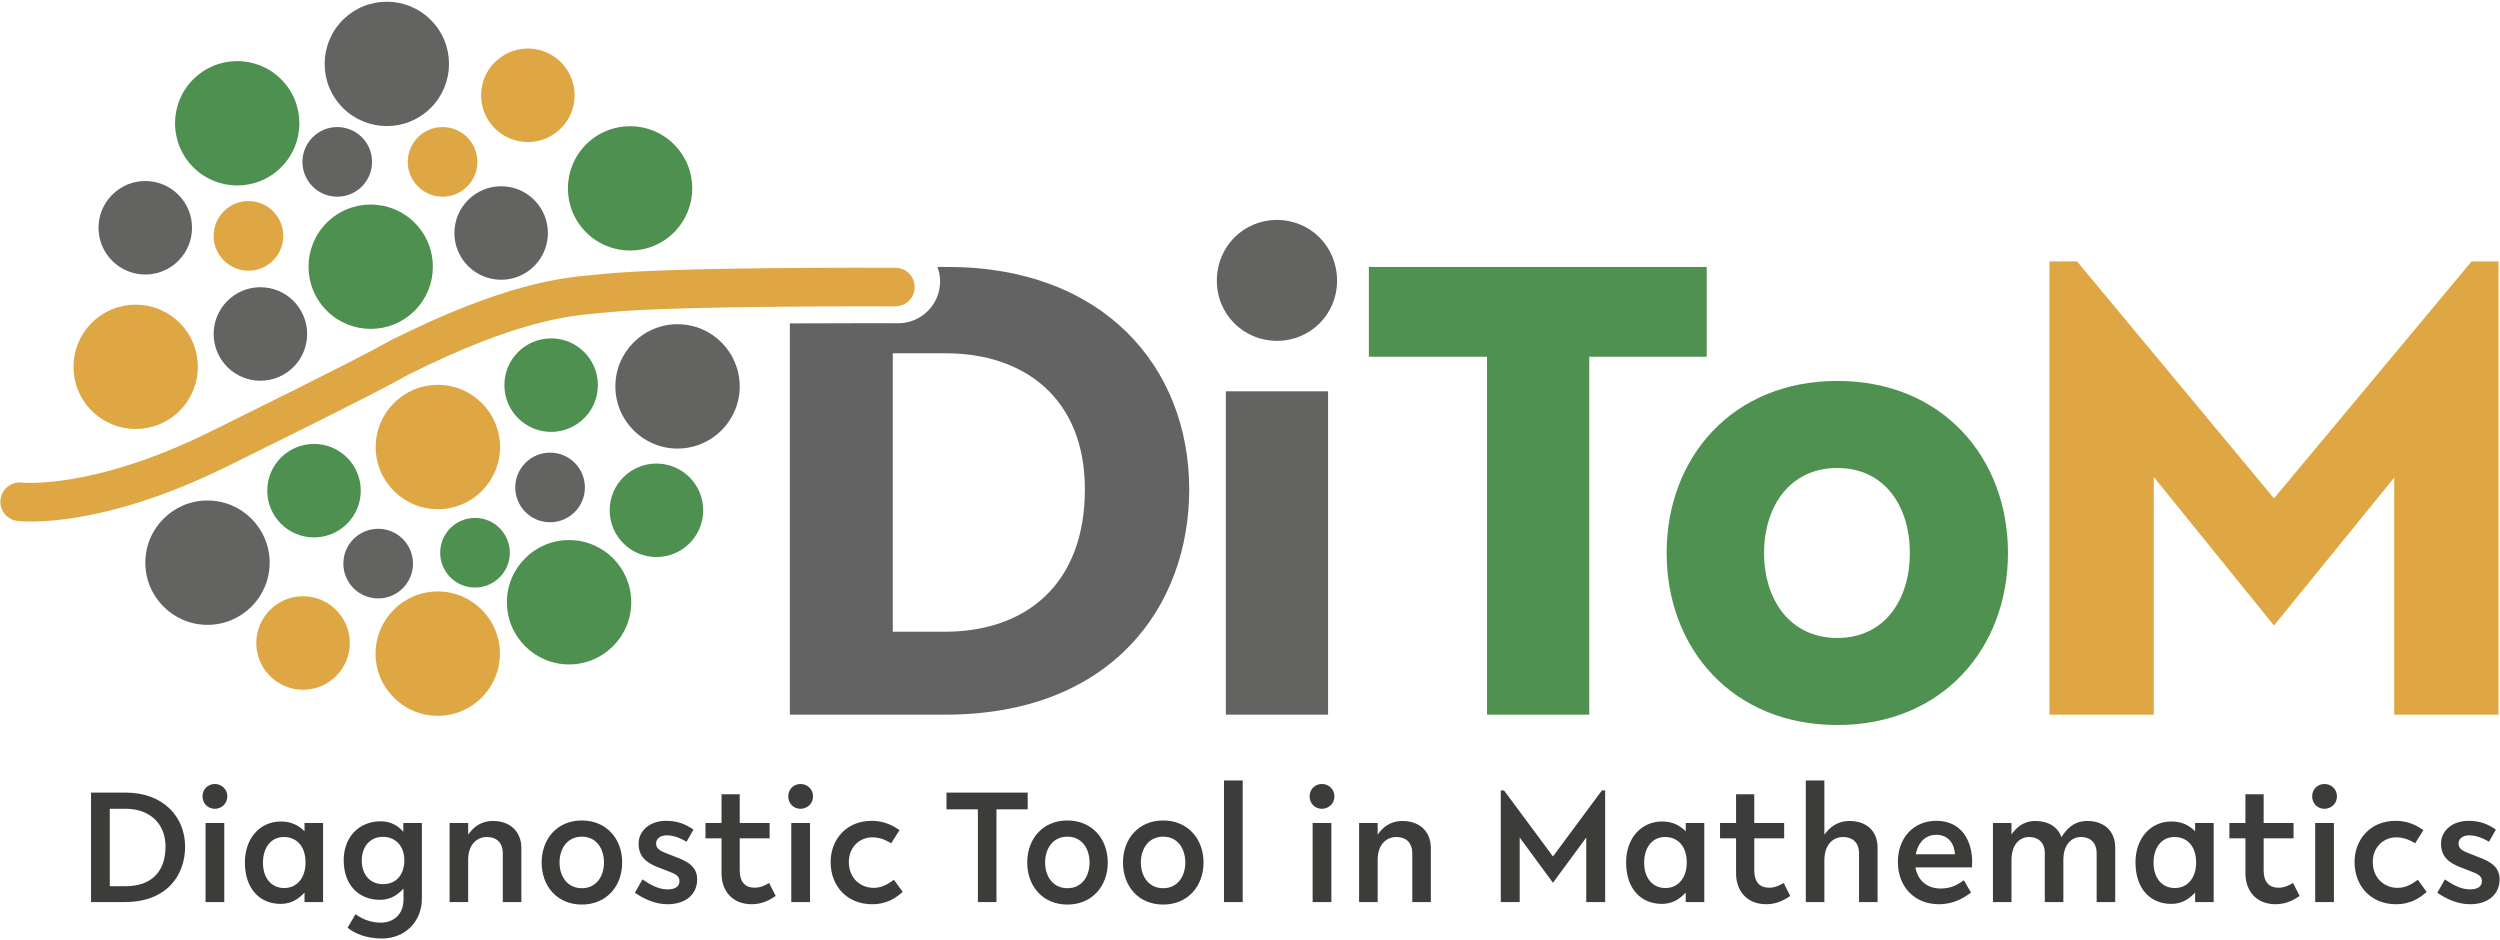
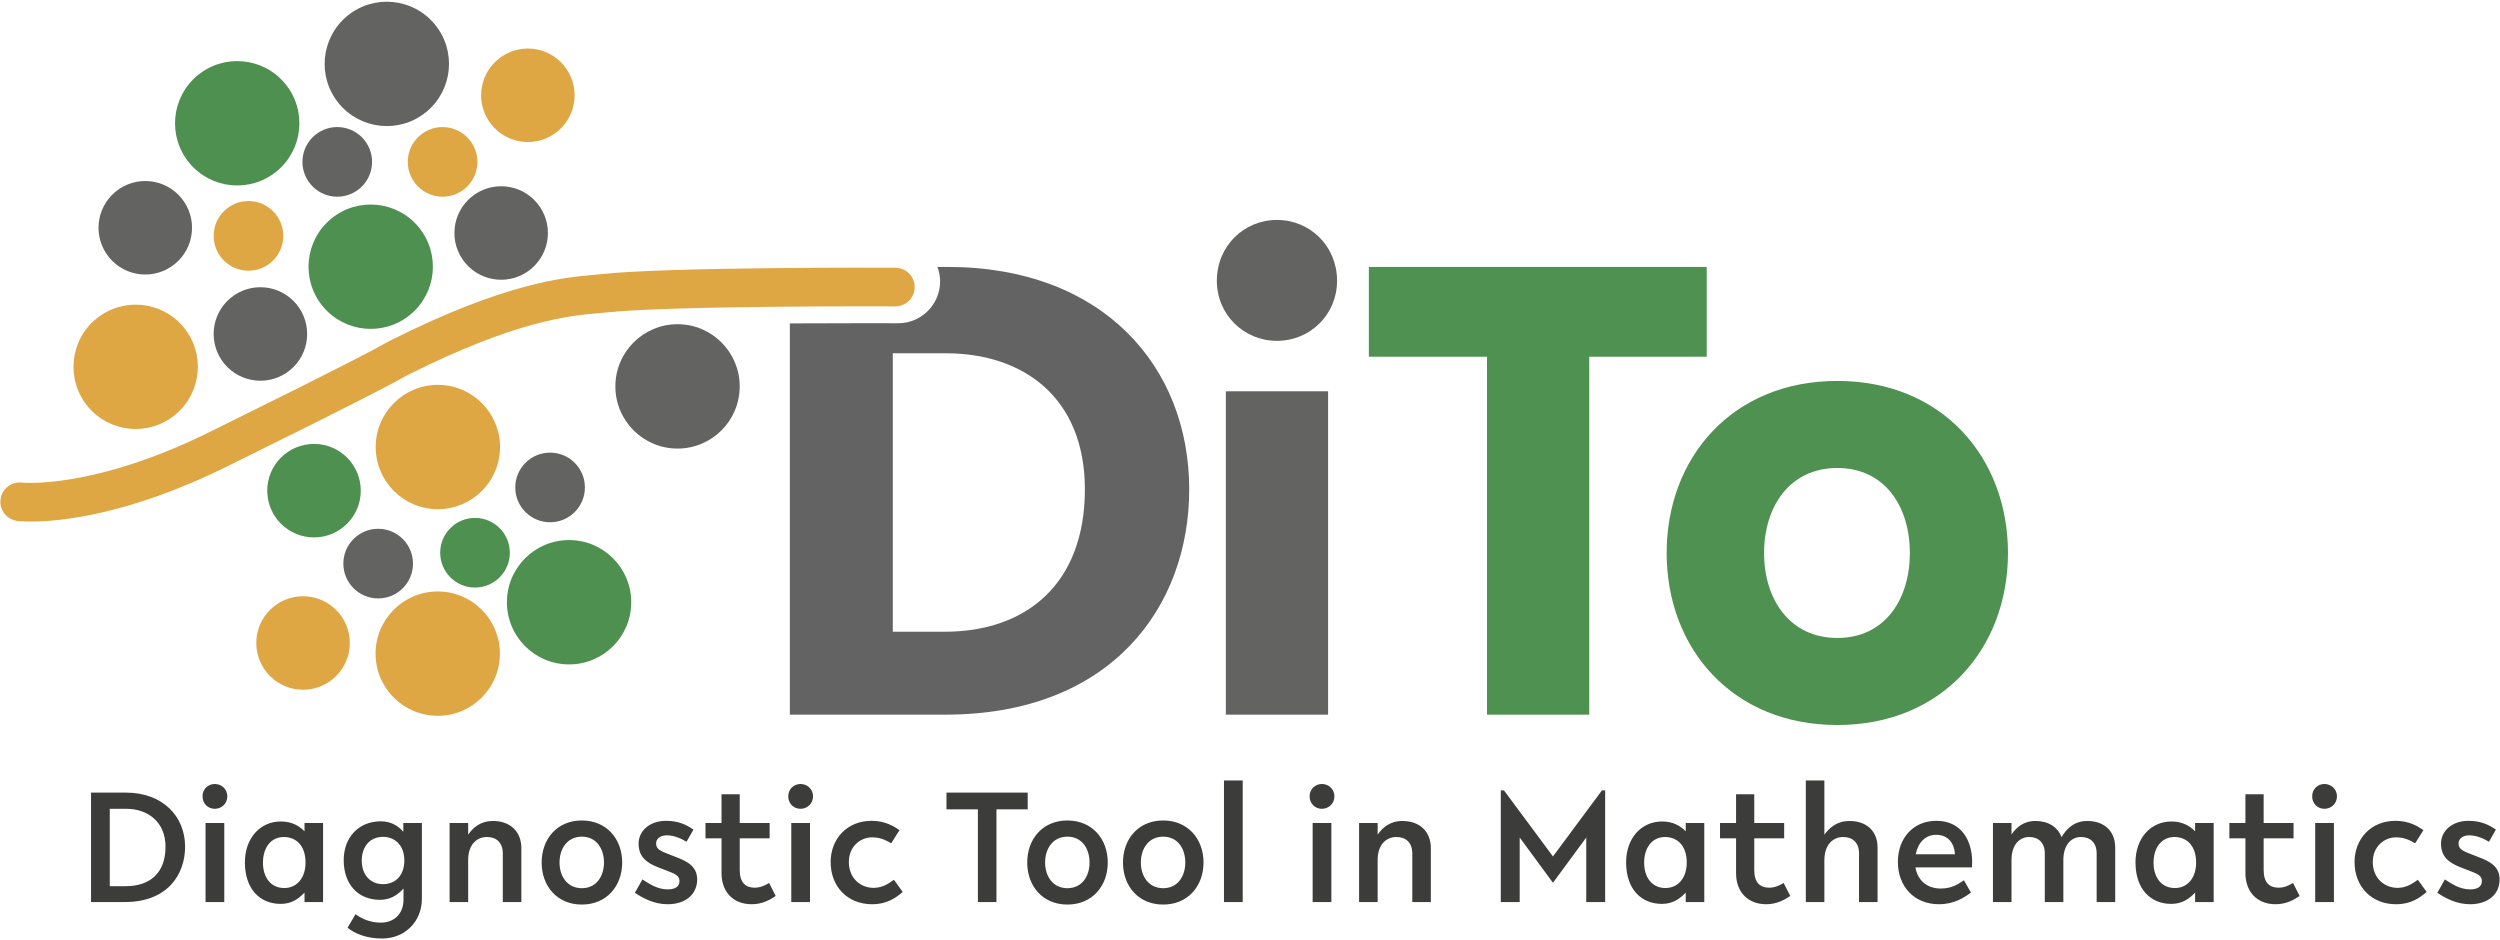
<svg xmlns="http://www.w3.org/2000/svg" id="Ebene_1" data-name="Ebene 1" viewBox="0 0 343 129">
-   <polygon points="339.102 35.863 311.99 68.379 284.973 35.863 281.181 35.863 281.181 98.05 295.495 98.05 295.495 65.44 311.99 85.821 328.484 65.535 328.484 98.05 342.799 98.05 342.799 35.863 339.102 35.863" style="fill: #dfa743; stroke-width: 0px;" />
  <g>
    <path d="M252.079,99.472c14.409,0,23.415-10.522,23.415-23.604,0-13.082-9.006-23.604-23.415-23.604s-23.415,10.522-23.415,23.604c0,13.082,9.006,23.604,23.415,23.604M252.079,87.528c-6.541,0-10.048-5.309-10.048-11.66,0-6.351,3.507-11.66,10.048-11.66,6.541,0,9.954,5.309,9.954,11.66,0,6.351-3.413,11.66-9.954,11.66M187.807,48.946h16.21v49.105h14.03v-49.105h16.115v-12.324h-46.356v12.324Z" style="fill: #4f9150; stroke-width: 0px;" />
    <path d="M334.399,122.487c1.135.765,2.663,1.574,4.493,1.574,2.528,0,4.055-1.411,4.055-3.404,0-1.761-1.321-2.479-2.941-3.082l-1.3-.512c-1.066-.417-1.39-.718-1.39-1.367,0-.672.649-1.089,1.46-1.089,1.091,0,2.088.51,2.713.881l.948-1.666c-1.017-.695-2.083-1.205-3.777-1.205-2.201,0-3.752,1.365-3.752,3.126,0,1.786,1.064,2.621,2.663,3.246l1.205.463c1.138.44,1.74.672,1.74,1.437,0,.765-.603,1.135-1.647,1.135-1.39,0-2.572-.811-3.427-1.367l-1.043,1.831ZM331.732,120.702c-.579.394-1.46,1.112-2.781,1.112-1.831,0-3.406-1.344-3.406-3.545,0-2.111,1.553-3.385,3.198-3.385,1.321,0,2.086.533,2.618.811l1.135-1.805c-.811-.556-2.016-1.274-3.823-1.274-3.453,0-5.629,2.547-5.629,5.654,0,3.406,2.361,5.791,5.675,5.791,2.155,0,3.383-.971,4.217-1.689l-1.205-1.668ZM317.645,123.759h2.57v-10.843h-2.57v10.843ZM318.917,110.968c.904,0,1.715-.695,1.715-1.713,0-.996-.811-1.692-1.715-1.692-.925,0-1.689.695-1.689,1.692,0,1.017.765,1.713,1.689,1.713M305.873,115.023h2.201v4.799c0,2.387,1.46,4.238,4.146,4.238,1.506,0,2.572-.649,3.29-1.133l-.904-1.784c-.463.278-1.135.649-1.993.649-1.228,0-2.039-.695-2.039-2.41v-4.359h4.102v-2.107h-4.102v-3.939h-2.501v3.939h-2.201v2.107ZM298.389,121.838c-1.81,0-2.922-1.414-2.922-3.476,0-2.041,1.066-3.524,2.876-3.524,1.529,0,2.966,1.02,2.966,3.524,0,1.993-1.112,3.476-2.92,3.476M301.169,123.759h2.547v-10.843h-2.547v1.135c-.741-.742-1.738-1.344-3.244-1.344-2.852,0-4.936,2.292-4.936,5.608,0,3.684,2.083,5.698,4.913,5.698,1.506,0,2.479-.718,3.267-1.55v1.296ZM273.432,123.759h2.547v-5.886c.046-2.109,1.205-3.036,2.412-3.036,1.251,0,2.155.742,2.155,2.248v6.674h2.547v-5.886c.046-2.109,1.205-3.036,2.412-3.036,1.251,0,2.155.742,2.155,2.248v6.674h2.547v-7.462c0-2.315-1.55-3.659-3.821-3.659-1.902,0-2.899,1.159-3.548,2.222-.51-1.411-1.829-2.222-3.566-2.222-1.668,0-2.644.904-3.293,1.852v-1.574h-2.547v10.843ZM265.648,114.536c1.715,0,2.503,1.277,2.572,2.667h-5.376c.301-1.576,1.298-2.667,2.804-2.667M270.556,119.009c0-.07.023-.716.023-.786,0-2.829-1.435-5.608-4.908-5.608-3.198,0-5.283,2.408-5.283,5.631,0,3.383,2.248,5.814,5.631,5.814,2.109,0,3.474-.925,4.399-1.597l-.971-1.692c-.741.51-1.643,1.135-3.173,1.135-1.993,0-3.198-1.228-3.476-2.899h7.759ZM247.759,123.759h2.545v-5.724c0-2.225,1.253-3.198,2.574-3.198,1.274,0,2.18.742,2.18,2.248v6.674h2.545v-7.462c0-2.315-1.55-3.659-3.845-3.659-1.738,0-2.76.927-3.455,1.875v-7.436h-2.545v16.682ZM235.987,115.023h2.201v4.799c0,2.387,1.458,4.238,4.144,4.238,1.506,0,2.572-.649,3.29-1.133l-.904-1.784c-.463.278-1.135.649-1.993.649-1.228,0-2.039-.695-2.039-2.41v-4.359h4.102v-2.107h-4.102v-3.939h-2.498v3.939h-2.201v2.107ZM228.5,121.838c-1.807,0-2.922-1.414-2.922-3.476,0-2.041,1.068-3.524,2.875-3.524,1.529,0,2.968,1.02,2.968,3.524,0,1.993-1.112,3.476-2.922,3.476M231.283,123.759h2.545v-10.843h-2.545v1.135c-.742-.742-1.74-1.344-3.246-1.344-2.85,0-4.934,2.292-4.934,5.608,0,3.684,2.083,5.698,4.91,5.698,1.506,0,2.482-.718,3.269-1.55v1.296ZM205.909,123.759h2.593v-8.85l4.565,6.208,4.567-6.208v8.85h2.593v-15.315h-.44l-6.72,9.06-6.718-9.06h-.44v15.315ZM186.467,123.759h2.547v-5.886c.046-2.109,1.274-3.036,2.574-3.036,1.274,0,2.178.742,2.178,2.248v6.674h2.547v-7.392c0-2.317-1.574-3.729-3.891-3.729-1.763,0-2.76.95-3.408,1.875v-1.597h-2.547v10.843ZM180.095,123.759h2.57v-10.843h-2.57v10.843ZM181.367,110.968c.904,0,1.715-.695,1.715-1.713,0-.996-.811-1.692-1.715-1.692-.925,0-1.689.695-1.689,1.692,0,1.017.765,1.713,1.689,1.713M167.929,123.759h2.57v-16.682h-2.57v16.682ZM159.587,124.106c3.383,0,5.536-2.524,5.536-5.768,0-3.246-2.153-5.77-5.536-5.77-3.385,0-5.515,2.524-5.515,5.77,0,3.244,2.13,5.768,5.515,5.768M159.587,121.861c-2.018,0-3.061-1.668-3.061-3.522,0-1.879,1.043-3.548,3.061-3.548,2.016,0,3.036,1.668,3.036,3.548,0,1.854-1.02,3.522-3.036,3.522M146.449,124.106c3.383,0,5.536-2.524,5.536-5.768,0-3.246-2.153-5.77-5.536-5.77-3.385,0-5.513,2.524-5.513,5.77,0,3.244,2.128,5.768,5.513,5.768M146.449,121.861c-2.018,0-3.061-1.668-3.061-3.522,0-1.879,1.043-3.548,3.061-3.548,2.016,0,3.038,1.668,3.038,3.548,0,1.854-1.022,3.522-3.038,3.522M129.857,111.037h4.31v12.722h2.547v-12.722h4.287v-2.292h-11.144v2.292ZM122.648,120.702c-.579.394-1.46,1.112-2.781,1.112-1.831,0-3.406-1.344-3.406-3.545,0-2.111,1.553-3.385,3.198-3.385,1.321,0,2.086.533,2.619.811l1.135-1.805c-.811-.556-2.016-1.274-3.823-1.274-3.453,0-5.627,2.547-5.627,5.654,0,3.406,2.359,5.791,5.673,5.791,2.155,0,3.383-.971,4.217-1.689l-1.205-1.668ZM108.564,123.759h2.57v-10.843h-2.57v10.843ZM109.836,110.968c.904,0,1.713-.695,1.713-1.713,0-.996-.809-1.692-1.713-1.692-.927,0-1.689.695-1.689,1.692,0,1.017.763,1.713,1.689,1.713M96.792,115.023h2.201v4.799c0,2.387,1.458,4.238,4.144,4.238,1.506,0,2.572-.649,3.291-1.133l-.904-1.784c-.463.278-1.135.649-1.993.649-1.228,0-2.039-.695-2.039-2.41v-4.359h4.102v-2.107h-4.102v-3.939h-2.498v3.939h-2.201v2.107ZM87.106,122.487c1.133.765,2.663,1.574,4.493,1.574,2.526,0,4.053-1.411,4.053-3.404,0-1.761-1.319-2.479-2.939-3.082l-1.3-.512c-1.066-.417-1.392-.718-1.392-1.367,0-.672.651-1.089,1.462-1.089,1.089,0,2.088.51,2.711.881l.95-1.666c-1.02-.695-2.083-1.205-3.777-1.205-2.201,0-3.752,1.365-3.752,3.126,0,1.786,1.064,2.621,2.661,3.246l1.207.463c1.135.44,1.74.672,1.74,1.437,0,.765-.605,1.135-1.647,1.135-1.392,0-2.572-.811-3.43-1.367l-1.041,1.831ZM79.828,124.106c3.385,0,5.536-2.524,5.536-5.768,0-3.246-2.151-5.77-5.536-5.77-3.383,0-5.513,2.524-5.513,5.77,0,3.244,2.13,5.768,5.513,5.768M79.828,121.861c-2.016,0-3.061-1.668-3.061-3.522,0-1.879,1.045-3.548,3.061-3.548,2.018,0,3.038,1.668,3.038,3.548,0,1.854-1.02,3.522-3.038,3.522M61.686,123.759h2.547v-5.886c.046-2.109,1.274-3.036,2.572-3.036,1.277,0,2.18.742,2.18,2.248v6.674h2.547v-7.392c0-2.317-1.576-3.729-3.891-3.729-1.763,0-2.76.95-3.408,1.875v-1.597h-2.547v10.843ZM52.553,121.305c-1.807,0-2.92-1.344-2.92-3.244,0-1.833,1.066-3.246,2.92-3.246,1.485,0,2.922,1.02,2.922,3.246,0,1.854-1.043,3.244-2.922,3.244M47.689,127.283c1.017.855,2.686,1.481,4.725,1.481,3.154,0,5.469-2.338,5.469-5.446v-10.402h-2.547v1.203c-.626-.716-1.599-1.435-3.084-1.435-3.059,0-5.096,2.222-5.096,5.33,0,3.36,2.014,5.443,4.98,5.443,1.508,0,2.528-.765,3.223-1.55v1.527c0,2.041-1.39,3.154-3.107,3.154-1.506,0-2.688-.579-3.476-1.159l-1.087,1.854ZM38.998,121.838c-1.807,0-2.92-1.414-2.92-3.476,0-2.041,1.066-3.524,2.873-3.524,1.531,0,2.968,1.02,2.968,3.524,0,1.993-1.112,3.476-2.922,3.476M41.78,123.759h2.547v-10.843h-2.547v1.135c-.742-.742-1.738-1.344-3.246-1.344-2.85,0-4.934,2.292-4.934,5.608,0,3.684,2.083,5.698,4.91,5.698,1.508,0,2.482-.718,3.269-1.55v1.296ZM28.201,123.759h2.57v-10.843h-2.57v10.843ZM29.474,110.968c.904,0,1.715-.695,1.715-1.713,0-.996-.811-1.692-1.715-1.692-.925,0-1.689.695-1.689,1.692,0,1.017.765,1.713,1.689,1.713M17.331,110.968c2.899,0,5.378,1.761,5.378,5.193,0,3.661-2.178,5.422-5.448,5.422h-2.201v-10.615h2.271ZM12.49,123.759h4.656c5.726,0,8.249-3.659,8.249-7.598,0-4.173-3.08-7.415-8.134-7.415h-4.771v15.014Z" style="fill: #3c3c3b; stroke-width: 0px;" />
    <g>
      <path d="M129.982,36.622h-1.368c.231.627.373,1.297.369,2.004-.014,3.167-2.587,5.724-5.75,5.724h-.028c-.156-0-6.542-.028-14.837.021v53.679h21.329c22.846,0,33.463-14.883,33.463-30.904,0-16.779-11.755-30.525-33.179-30.525ZM129.602,86.675h-7.11v-38.203h7.299c10.617,0,19.054,6.067,19.054,18.675,0,12.892-7.963,19.528-19.244,19.528Z" style="fill: #646363; stroke-width: 0px;" />
      <rect x="168.185" y="53.685" width="14.03" height="44.365" style="fill: #636362; stroke-width: 0px;" />
      <path d="M175.199,46.765c4.55,0,8.247-3.602,8.247-8.247,0-4.74-3.697-8.342-8.247-8.342-4.55,0-8.247,3.602-8.247,8.342,0,4.645,3.697,8.247,8.247,8.247Z" style="fill: #636362; stroke-width: 0px;" />
    </g>
    <path d="M122.858,36.737c-1.255-.01-30.886-.134-40.272.866l-1.033.097c-4.258.379-12.183,1.082-28.026,9.03-.295.147-.48.252-.764.414-1.024.582-3.747,2.131-23.97,12.113-15.999,7.899-25.607,6.969-25.779,6.954-1.46-.169-2.763.856-2.942,2.306-.18,1.452.852,2.775,2.305,2.954.101.014.735.086,1.863.086,3.814,0,13.276-.823,26.898-7.549,20.362-10.051,23.083-11.598,24.244-12.258.193-.11.319-.182.519-.283,14.942-7.495,22.213-8.141,26.118-8.488l1.124-.106c9.094-.968,39.379-.839,39.688-.837h.012c1.458,0,2.644-1.178,2.65-2.637.007-1.464-1.174-2.656-2.637-2.662Z" style="fill: #dea743; stroke-width: 0px;" />
    <path d="M60.075,69.863c4.71,0,8.53-3.819,8.53-8.53,0-4.712-3.819-8.532-8.53-8.532-4.71,0-8.53,3.819-8.53,8.532,0,4.71,3.819,8.53,8.53,8.53" style="fill: #dea743; stroke-width: 0px;" />
    <path d="M78.077,91.158c4.71,0,8.53-3.819,8.53-8.53,0-4.712-3.819-8.532-8.53-8.532-4.71,0-8.53,3.819-8.53,8.532,0,4.71,3.819,8.53,8.53,8.53" style="fill: #4e904f; stroke-width: 0px;" />
    <path d="M60.058,98.209c4.71,0,8.53-3.819,8.53-8.53,0-4.712-3.819-8.532-8.53-8.532-4.71,0-8.53,3.819-8.53,8.532,0,4.71,3.819,8.53,8.53,8.53" style="fill: #dea743; stroke-width: 0px;" />
-     <path d="M28.468,85.729c4.71,0,8.53-3.819,8.53-8.53,0-4.712-3.819-8.532-8.53-8.532-4.71,0-8.53,3.819-8.53,8.532,0,4.71,3.819,8.53,8.53,8.53" style="fill: #636362; stroke-width: 0px;" />
    <path d="M92.959,61.544c4.71,0,8.53-3.819,8.53-8.53,0-4.712-3.819-8.532-8.53-8.532-4.71,0-8.53,3.819-8.53,8.532,0,4.71,3.819,8.53,8.53,8.53" style="fill: #636362; stroke-width: 0px;" />
    <path d="M51.885,82.104c2.637,0,4.778-2.138,4.778-4.778,0-2.637-2.14-4.776-4.778-4.776-2.637,0-4.778,2.138-4.778,4.776,0,2.64,2.14,4.778,4.778,4.778" style="fill: #636362; stroke-width: 0px;" />
    <path d="M65.171,80.611c2.637,0,4.778-2.138,4.778-4.778,0-2.637-2.14-4.776-4.778-4.776-2.637,0-4.778,2.138-4.778,4.776,0,2.64,2.14,4.778,4.778,4.778" style="fill: #4e904f; stroke-width: 0px;" />
    <path d="M75.472,71.654c2.637,0,4.778-2.138,4.778-4.778,0-2.637-2.14-4.776-4.778-4.776-2.637,0-4.778,2.138-4.778,4.776,0,2.64,2.14,4.778,4.778,4.778" style="fill: #636362; stroke-width: 0px;" />
    <path d="M43.082,73.733c3.543,0,6.415-2.871,6.415-6.415,0-3.541-2.871-6.412-6.415-6.412-3.543,0-6.415,2.871-6.415,6.412,0,3.543,2.871,6.415,6.415,6.415" style="fill: #4e904f; stroke-width: 0px;" />
    <path d="M41.579,94.633c3.543,0,6.415-2.871,6.415-6.415,0-3.541-2.871-6.412-6.415-6.412-3.543,0-6.415,2.871-6.415,6.412,0,3.543,2.871,6.415,6.415,6.415" style="fill: #dea743; stroke-width: 0px;" />
-     <path d="M90.063,76.427c3.543,0,6.415-2.871,6.415-6.415,0-3.541-2.871-6.412-6.415-6.412-3.543,0-6.415,2.871-6.415,6.412,0,3.543,2.871,6.415,6.415,6.415" style="fill: #4e904f; stroke-width: 0px;" />
-     <path d="M75.616,59.253c3.543,0,6.415-2.871,6.415-6.415,0-3.541-2.871-6.412-6.415-6.412-3.543,0-6.415,2.871-6.415,6.412,0,3.543,2.871,6.415,6.415,6.415" style="fill: #4e904f; stroke-width: 0px;" />
    <path d="M45.435,30.011c3.636-2.996,9.012-2.479,12.008,1.157,2.998,3.634,2.479,9.012-1.157,12.008-3.634,2.996-9.01,2.479-12.008-1.157-2.996-3.634-2.479-9.012,1.157-12.008" style="fill: #4e904f; stroke-width: 0px;" />
    <path d="M47.647,2.184c3.636-2.996,9.012-2.479,12.008,1.157,2.998,3.634,2.479,9.012-1.157,12.008-3.634,2.996-9.01,2.479-12.008-1.157-2.996-3.634-2.479-9.012,1.157-12.008" style="fill: #636362; stroke-width: 0px;" />
    <path d="M27.12,10.332c3.636-2.996,9.012-2.479,12.008,1.157,2.998,3.634,2.479,9.012-1.157,12.008-3.634,2.996-9.01,2.479-12.008-1.157-2.996-3.634-2.479-9.012,1.157-12.008" style="fill: #4e904f; stroke-width: 0px;" />
    <path d="M13.189,43.745c3.636-2.996,9.012-2.479,12.008,1.157,2.998,3.634,2.479,9.012-1.157,12.008-3.634,2.996-9.01,2.479-12.008-1.157-2.996-3.634-2.479-9.012,1.157-12.008" style="fill: #dea743; stroke-width: 0px;" />
-     <path d="M81.022,19.263c3.636-2.996,9.012-2.479,12.008,1.157,2.998,3.634,2.479,9.012-1.157,12.008-3.634,2.996-9.01,2.479-12.008-1.157-2.996-3.634-2.479-9.012,1.157-12.008" style="fill: #4e904f; stroke-width: 0px;" />
    <path d="M31.051,28.676c2.035-1.679,5.047-1.388,6.724.647,1.679,2.037,1.388,5.047-.647,6.726-2.037,1.677-5.047,1.388-6.724-.649-1.679-2.035-1.388-5.045.647-6.724" style="fill: #dea743; stroke-width: 0px;" />
    <path d="M43.233,18.524c2.035-1.679,5.047-1.388,6.724.647,1.679,2.037,1.388,5.047-.647,6.726-2.037,1.677-5.047,1.388-6.724-.649-1.679-2.035-1.388-5.045.647-6.724" style="fill: #636362; stroke-width: 0px;" />
    <path d="M57.684,18.524c2.035-1.679,5.047-1.388,6.724.647,1.679,2.037,1.388,5.047-.647,6.726-2.037,1.677-5.047,1.388-6.724-.649-1.679-2.035-1.388-5.045.647-6.724" style="fill: #dea743; stroke-width: 0px;" />
    <path d="M31.647,40.873c2.734-2.254,6.775-1.864,9.029.87,2.254,2.732,1.864,6.775-.87,9.029-2.732,2.252-6.775,1.864-9.029-.87-2.252-2.734-1.864-6.775.87-9.029" style="fill: #636362; stroke-width: 0px;" />
    <path d="M15.852,26.301c2.734-2.254,6.775-1.864,9.029.87,2.254,2.732,1.864,6.775-.87,9.029-2.732,2.252-6.775,1.864-9.029-.87-2.252-2.734-1.864-6.775.87-9.029" style="fill: #636362; stroke-width: 0px;" />
    <path d="M68.343,8.125c2.734-2.254,6.775-1.864,9.029.87,2.254,2.732,1.864,6.775-.87,9.029-2.732,2.252-6.775,1.864-9.029-.87-2.252-2.734-1.864-6.775.87-9.029" style="fill: #dea743; stroke-width: 0px;" />
    <path d="M64.679,27.02c2.734-2.254,6.775-1.864,9.029.87,2.254,2.732,1.864,6.775-.87,9.029-2.732,2.252-6.775,1.864-9.029-.87-2.252-2.734-1.864-6.775.87-9.029" style="fill: #636362; stroke-width: 0px;" />
  </g>
</svg>